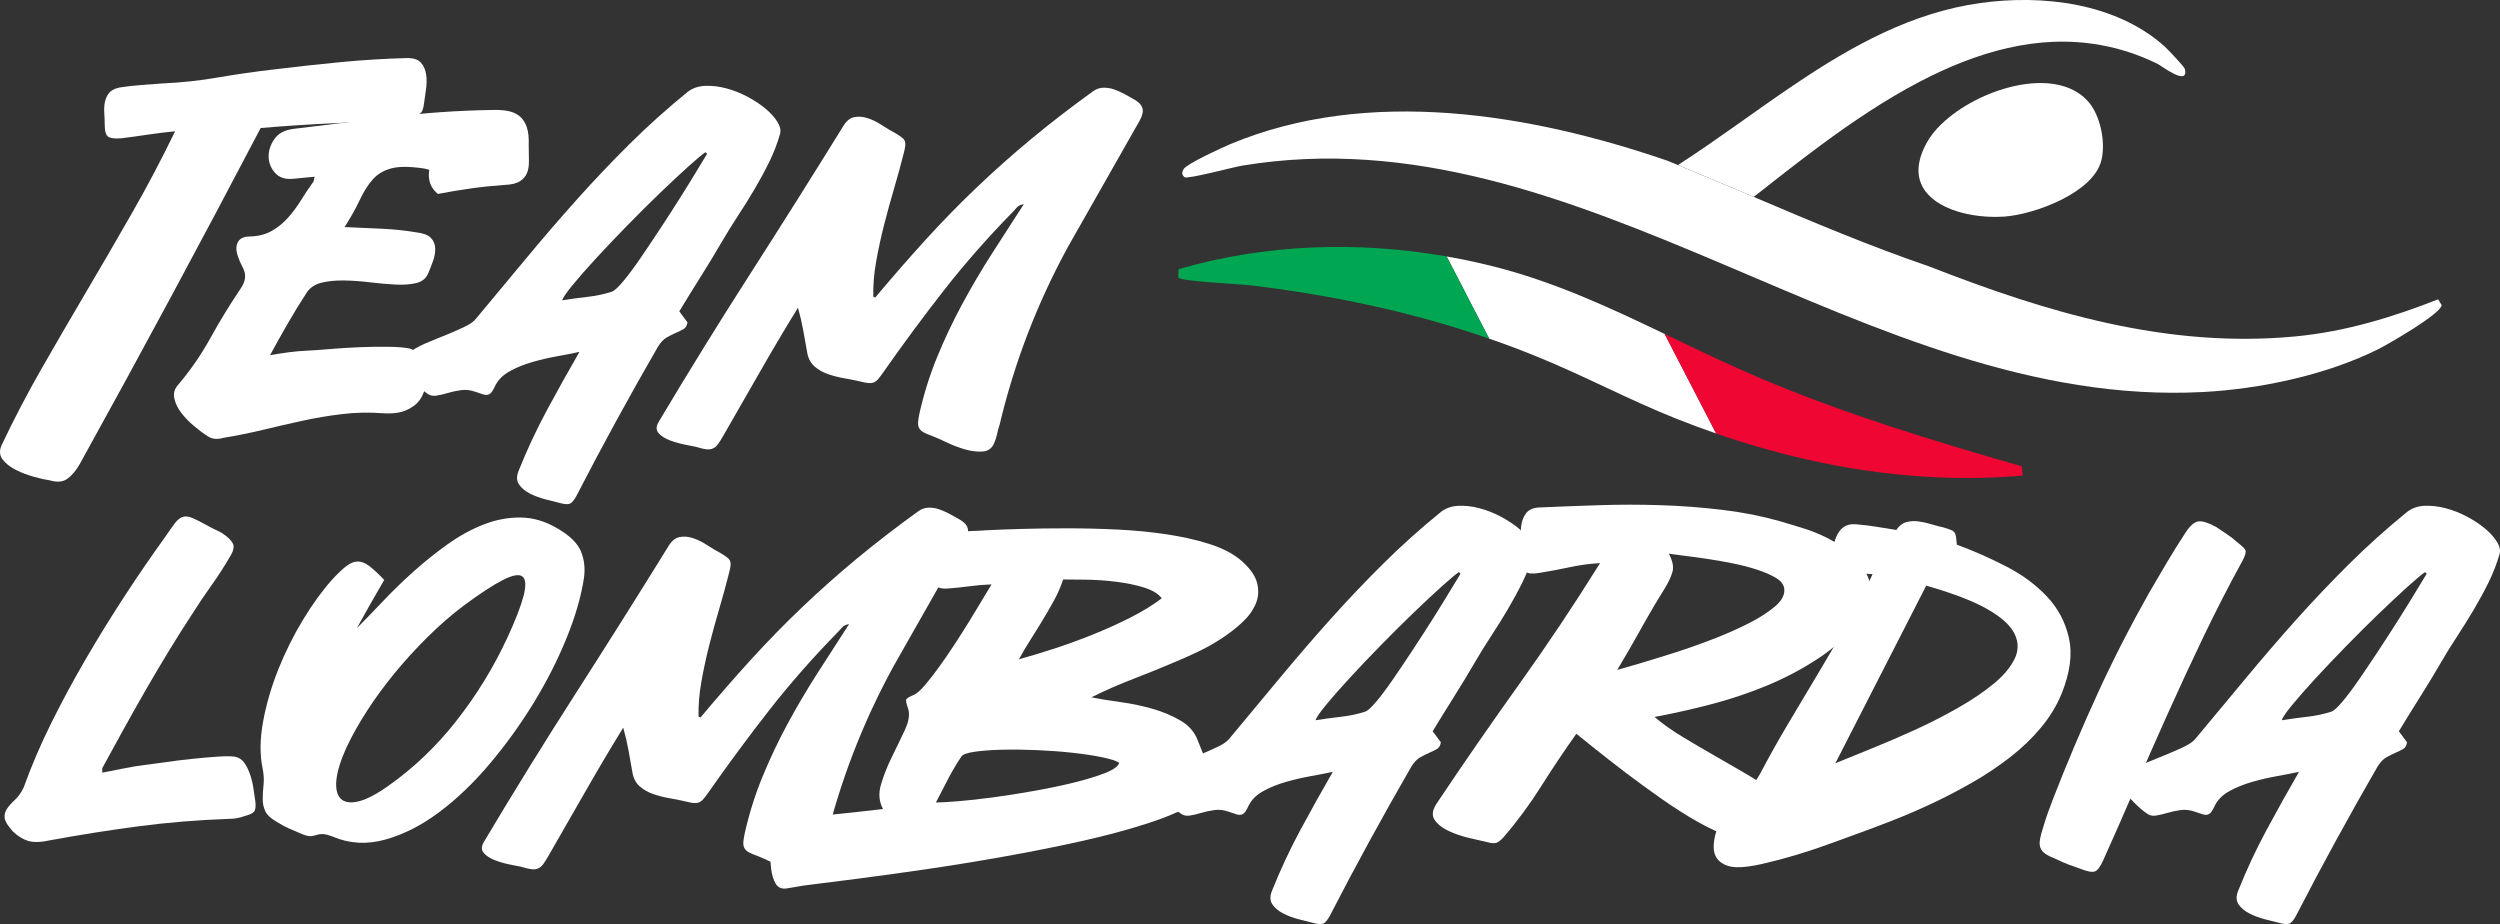
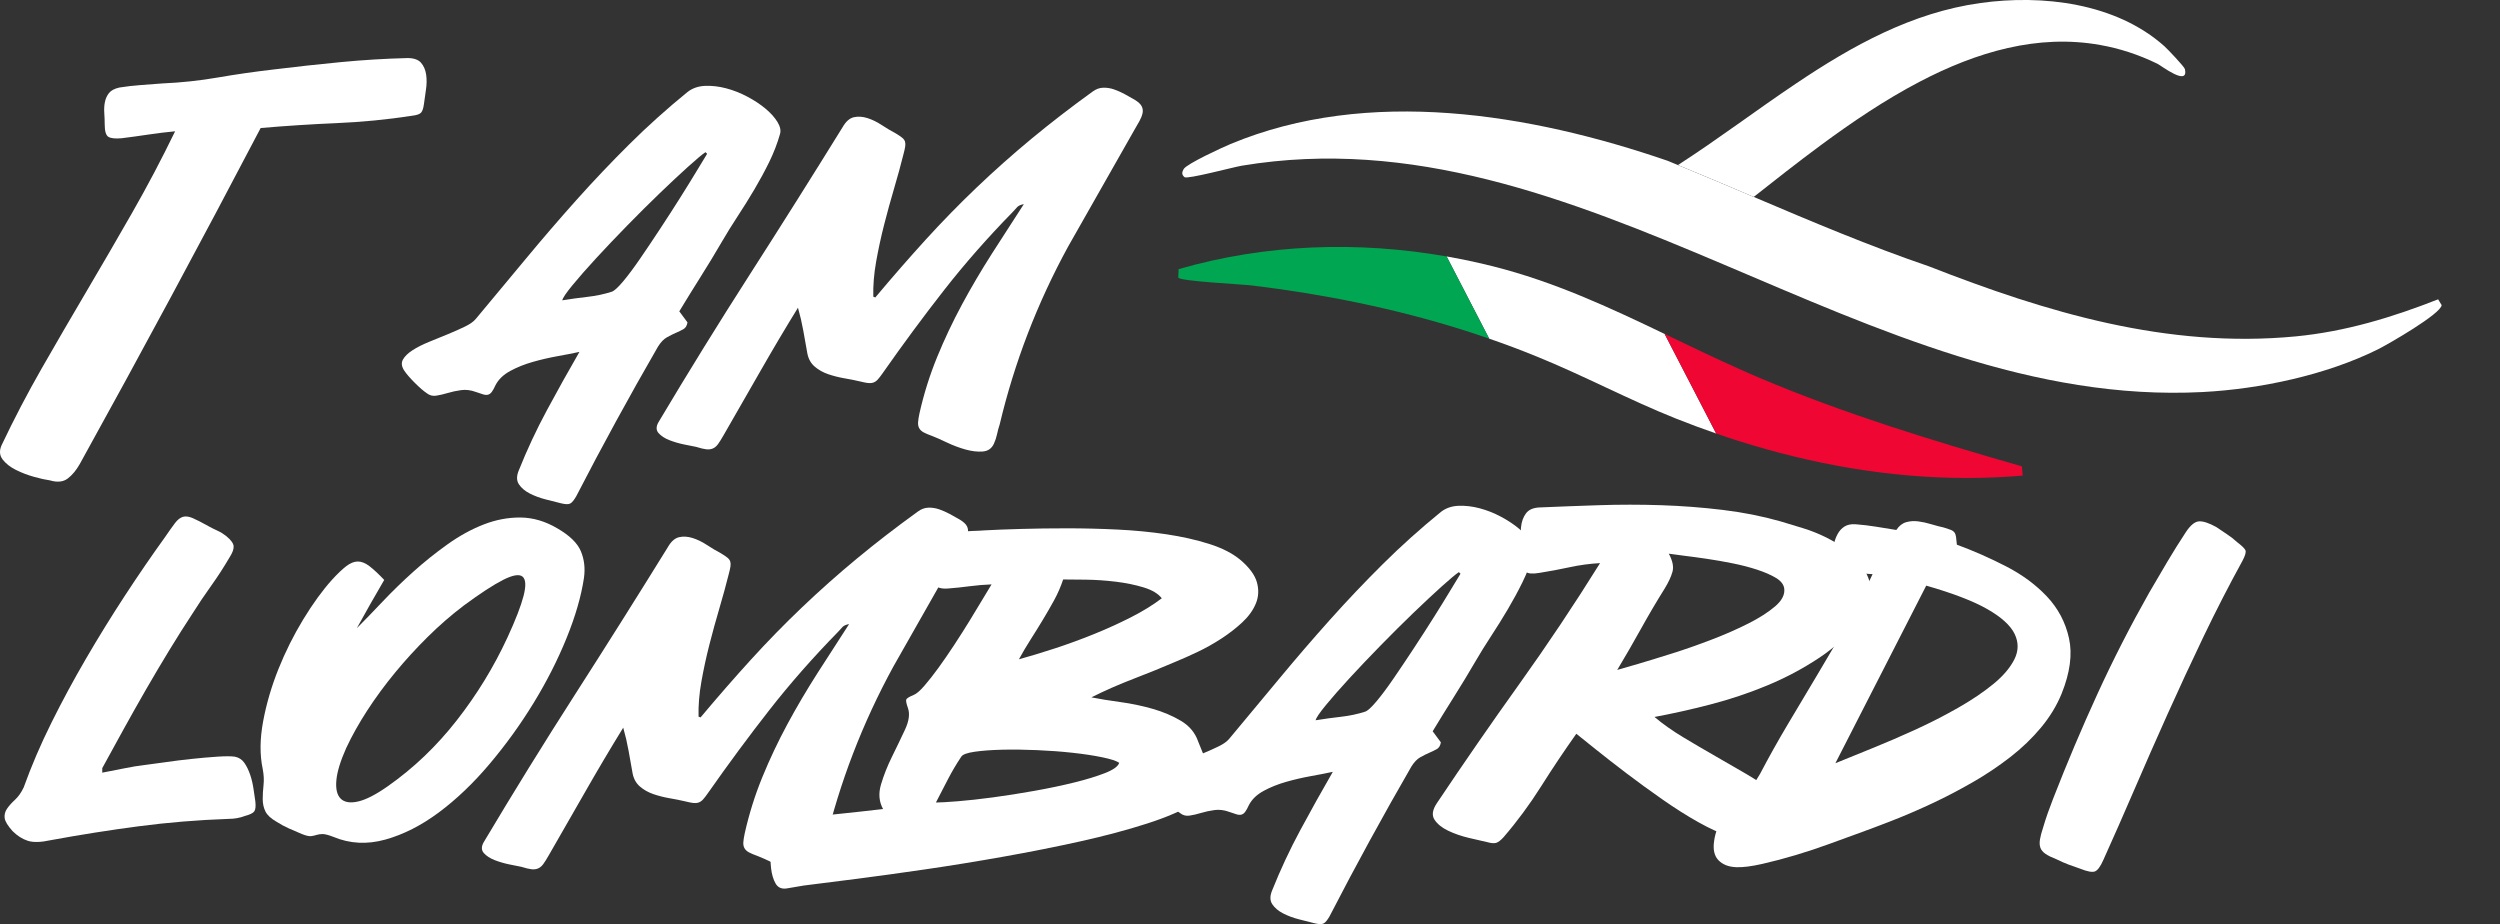
<svg xmlns="http://www.w3.org/2000/svg" id="Livello_2" data-name="Livello 2" viewBox="0 0 1334.25 493.2">
  <rect x="0" y="0" width="1334.25" height="493.2" fill="#333333" stroke="none" />
  <defs>
    <style>      .cls-1 {        fill: #00a651;      }      .cls-2 {        fill: #fff;      }      .cls-3 {        fill: #ef0633;      }    </style>
  </defs>
  <g id="Livello_1-2" data-name="Livello 1">
    <g>
      <path class="cls-2" d="M915.94,231.36c-7.22-2.48-14.38-5.15-21.48-7.97-25.13-10.02-49.11-22.89-74.17-33.06-8.44-3.46-16.97-6.65-25.52-9.6l-22.72-43.87c2.88.51,5.77,1.05,8.65,1.62,5.34,1.07,10.64,2.29,15.96,3.61,32.78,8.25,62.23,21.97,91.74,36.14h.02l27.5,53.12Z" />
      <g>
        <path class="cls-2" d="M139.11,68.33c-15.87,30.29-31.78,60.25-47.72,89.87-15.94,29.63-32.21,59.44-48.81,89.44-1.89,3.35-4.04,5.93-6.44,7.75-2.4,1.82-5.57,2.15-9.5.98-2.18-.29-4.99-.91-8.41-1.86-3.42-.95-6.66-2.18-9.72-3.71s-5.42-3.39-7.1-5.57c-1.67-2.18-1.86-4.73-.55-7.64,6.55-13.83,13.72-27.55,21.51-41.17,7.79-13.61,15.73-27.26,23.81-40.95,8.08-13.68,16.16-27.59,24.24-41.72,8.08-14.12,15.76-28.68,23.04-43.68-4.66.44-9.43,1.02-14.31,1.75-4.88.73-9.65,1.39-14.31,1.97-3.35.29-5.68.04-6.99-.76-1.31-.8-1.97-3.02-1.97-6.66,0-1.89-.08-3.89-.22-6.01-.15-2.11-.04-4.07.33-5.9.36-1.82,1.09-3.42,2.18-4.8,1.09-1.38,2.95-2.37,5.57-2.95,3.64-.58,7.43-1.02,11.36-1.31,3.93-.29,7.79-.58,11.58-.87,10.05-.44,19.91-1.49,29.59-3.17,9.68-1.67,19.55-3.09,29.59-4.26,11.79-1.45,23.73-2.76,35.82-3.93,12.08-1.16,24.02-1.89,35.82-2.18,3.35,0,5.75.84,7.21,2.51,1.45,1.68,2.36,3.79,2.73,6.33.36,2.55.33,5.24-.11,8.08-.44,2.84-.8,5.43-1.09,7.75-.29,2.18-.8,3.68-1.53,4.48-.73.8-2.33,1.35-4.81,1.64-13.25,2.04-26.65,3.35-40.19,3.93-13.54.58-27.08,1.46-40.62,2.62Z" />
-         <path class="cls-2" d="M94.78,205.71c6.7-7.86,12.52-16.27,17.47-25.23,4.95-8.95,10.26-17.65,15.94-26.1,1.31-1.89,2.11-3.57,2.4-5.02.29-1.45.29-2.76,0-3.93-.29-1.16-.8-2.4-1.53-3.71-.73-1.31-1.38-2.84-1.96-4.59-1.17-3.06-1.24-5.64-.22-7.75,1.02-2.11,3.2-3.17,6.55-3.17,4.51-.14,8.37-1.13,11.58-2.95,3.2-1.82,6.08-4.15,8.63-6.99,2.55-2.84,4.88-5.97,6.99-9.39,2.11-3.42,4.33-6.73,6.66-9.94l.66-2.62-11.36,1.09c-4.22.44-7.46-.58-9.72-3.06-2.26-2.47-3.42-5.35-3.5-8.63-.08-3.28.95-6.44,3.06-9.5,2.11-3.06,5.57-4.88,10.38-5.46,17.18-2.04,34.54-4.15,52.09-6.33,17.54-2.18,35.13-3.42,52.75-3.71,3.49-.14,6.51,0,9.06.44,2.55.44,4.7,1.35,6.44,2.73,1.75,1.39,3.06,3.31,3.93,5.79.87,2.48,1.24,5.68,1.09,9.61,0,3.06.03,5.86.11,8.41.07,2.55-.26,4.73-.98,6.55-.73,1.82-2,3.31-3.82,4.48-1.82,1.17-4.55,1.82-8.19,1.97-6.26.44-12.23,1.06-17.91,1.86-5.68.8-11.58,1.78-17.69,2.95-3.93-3.2-5.46-7.5-4.59-12.89l-2.62-.66c-7.57-1.16-13.43-1.2-17.58-.11-4.15,1.09-7.5,3.1-10.05,6.01-2.55,2.91-4.84,6.55-6.88,10.92-2.04,4.37-4.73,9.17-8.08,14.41,6.55.29,13.07.58,19.55.87,6.48.29,12.78.95,18.89,1.97,3.64.44,6.19,1.42,7.64,2.95,1.45,1.53,2.22,3.39,2.29,5.57.07,2.18-.33,4.48-1.2,6.88-.87,2.4-1.75,4.62-2.62,6.66-1.17,2.62-3.31,4.3-6.44,5.02-3.13.73-6.81.98-11.03.76-4.22-.22-8.74-.62-13.54-1.2-4.8-.58-9.43-.91-13.87-.98-4.44-.07-8.45.33-12.01,1.2-3.57.87-6.22,2.7-7.97,5.46-3.35,5.1-6.7,10.56-10.05,16.38-3.35,5.83-6.48,11.43-9.39,16.82,3.35-.58,6.66-1.09,9.94-1.53,3.28-.44,6.59-.73,9.94-.87,3.06-.14,7.13-.44,12.23-.87,5.1-.44,10.38-.76,15.83-.98,5.46-.22,10.63-.29,15.51-.22,4.88.08,8.63.4,11.25.98,1.6.44,3.09,1.64,4.48,3.6,1.38,1.97,2.4,4.3,3.06,6.99.66,2.7.87,5.5.66,8.41-.22,2.91-1.13,5.57-2.73,7.97-1.6,2.4-4.01,4.33-7.21,5.79-3.21,1.46-7.35,2.04-12.45,1.75-7.57-.58-14.96-.44-22.17.44-7.21.87-14.31,2.08-21.29,3.6-6.99,1.53-13.94,3.13-20.86,4.8-6.92,1.67-13.94,3.09-21.08,4.26-1.31.44-2.69.62-4.15.55-1.45-.08-2.76-.47-3.93-1.2-2.33-1.46-4.84-3.31-7.54-5.57-2.69-2.26-4.99-4.62-6.88-7.1-1.89-2.47-3.13-5.02-3.71-7.64-.58-2.62,0-4.95,1.75-6.99Z" />
        <path class="cls-2" d="M366.91,172.08c-.29,1.75-1.02,2.95-2.18,3.6-1.17.66-2.51,1.31-4.04,1.97-1.53.66-3.13,1.46-4.8,2.4-1.68.95-3.24,2.59-4.7,4.91-7.57,13.1-15,26.32-22.28,39.64-7.28,13.32-14.42,26.75-21.4,40.3-1.17,2.04-2.22,3.31-3.17,3.82-.95.51-2.59.47-4.91-.11-2.33-.58-5.06-1.28-8.19-2.07-3.13-.8-5.97-1.86-8.52-3.17-2.55-1.31-4.48-2.95-5.79-4.91-1.31-1.97-1.31-4.48,0-7.54,4.37-10.92,9.35-21.59,14.96-32,5.6-10.41,11.39-20.78,17.36-31.12-3.35.73-7.24,1.5-11.68,2.29-4.44.8-8.85,1.82-13.21,3.06-4.37,1.24-8.37,2.84-12.01,4.81-3.64,1.97-6.26,4.48-7.86,7.53-.73,1.6-1.39,2.81-1.97,3.6-.58.8-1.24,1.31-1.97,1.53-.73.22-1.6.18-2.62-.11-1.02-.29-2.33-.73-3.93-1.31-2.76-1.02-5.42-1.34-7.97-.98-2.55.36-4.91.87-7.1,1.53-2.18.65-4.22,1.13-6.12,1.42-1.89.29-3.57-.14-5.02-1.31-1.75-1.16-3.89-3.02-6.44-5.57-2.55-2.55-4.4-4.7-5.57-6.44-1.45-2.18-1.71-4.15-.76-5.9.95-1.75,2.66-3.42,5.13-5.02,2.48-1.6,5.43-3.09,8.85-4.48,3.42-1.38,6.81-2.76,10.16-4.15,3.35-1.38,6.37-2.73,9.06-4.04,2.7-1.31,4.62-2.69,5.79-4.15,8.88-10.63,17.73-21.26,26.54-31.89,8.81-10.63,17.8-21.08,26.97-31.34s18.64-20.24,28.39-29.92c9.75-9.68,20.09-18.96,31.01-27.85,2.62-2.04,5.75-3.13,9.39-3.28,3.64-.14,7.39.29,11.25,1.31,3.86,1.02,7.64,2.51,11.36,4.48,3.71,1.97,6.95,4.12,9.72,6.44,2.76,2.33,4.88,4.7,6.33,7.1,1.45,2.4,1.89,4.55,1.31,6.44-1.46,5.1-3.39,10.08-5.79,14.96-2.4,4.88-5.02,9.72-7.86,14.52-2.84,4.8-5.79,9.54-8.85,14.2-3.06,4.66-5.9,9.25-8.52,13.76-3.64,6.26-7.39,12.45-11.25,18.56-3.86,6.12-7.68,12.31-11.47,18.56l4.37,5.9ZM376.52,81.22c-1.75,1.17-4.84,3.75-9.28,7.75-4.44,4.01-9.47,8.7-15.07,14.09-5.61,5.39-11.43,11.18-17.47,17.36-6.04,6.19-11.58,12.01-16.6,17.47-5.02,5.46-9.21,10.23-12.56,14.31-3.35,4.08-5.17,6.77-5.46,8.08,4.51-.73,9.03-1.34,13.54-1.86,4.51-.51,8.81-1.42,12.89-2.73,1.31-.44,3.31-2.26,6.01-5.46,2.69-3.2,5.71-7.24,9.06-12.12,3.35-4.88,6.91-10.19,10.7-15.94,3.78-5.75,7.35-11.28,10.7-16.6,3.35-5.31,6.3-10.08,8.84-14.31,2.55-4.22,4.4-7.28,5.57-9.17l-.87-.87Z" />
        <path class="cls-2" d="M467.15,158.75c9.03-10.77,17.98-21.04,26.86-30.8,8.88-9.75,18.02-19.11,27.41-28.06,9.39-8.95,19.15-17.62,29.27-25.99,10.12-8.37,20.93-16.71,32.43-25.01,1.75-1.31,3.6-2,5.57-2.07,1.97-.07,3.89.22,5.79.87,1.89.66,3.78,1.49,5.68,2.51,1.89,1.02,3.71,2.04,5.46,3.06,1.89,1.17,3.13,2.33,3.71,3.49.58,1.17.73,2.4.44,3.71-.29,1.31-.84,2.7-1.64,4.15-.8,1.46-1.64,2.91-2.51,4.37-5.97,10.48-11.9,20.93-17.8,31.34-5.9,10.41-11.83,20.86-17.8,31.34-16.46,30.14-28.61,61.74-36.47,94.79-.58,1.75-1.06,3.49-1.42,5.24-.37,1.75-.91,3.42-1.64,5.02-1.17,2.62-3.17,4.04-6.01,4.26-2.84.22-5.93-.15-9.28-1.09-3.35-.95-6.63-2.18-9.83-3.71-3.2-1.53-5.75-2.66-7.64-3.39-2.04-.73-3.6-1.39-4.7-1.97-1.09-.58-1.89-1.31-2.4-2.18-.51-.87-.73-1.93-.66-3.17.07-1.24.33-2.87.76-4.91,2.33-10.34,5.46-20.31,9.39-29.92,3.93-9.61,8.37-19,13.32-28.17,4.95-9.17,10.27-18.2,15.94-27.08,5.68-8.88,11.36-17.69,17.04-26.43-1.6.29-2.77.8-3.49,1.53-.73.73-1.53,1.6-2.4,2.62-13.4,13.69-25.59,27.56-36.58,41.61-11,14.05-21.95,28.87-32.87,44.45-1.02,1.46-1.89,2.59-2.62,3.39-.73.8-1.53,1.35-2.4,1.64-.87.29-1.86.36-2.95.22-1.09-.14-2.51-.44-4.26-.87-2.48-.58-5.21-1.13-8.19-1.64-2.99-.51-5.86-1.24-8.63-2.18-2.77-.95-5.17-2.29-7.21-4.04-2.04-1.75-3.35-4.07-3.93-6.99-.73-4.07-1.46-8.15-2.18-12.23-.73-4.07-1.68-8.15-2.84-12.23-6.99,11.36-13.72,22.71-20.2,34.07-6.48,11.36-13,22.71-19.55,34.07-1.16,2.04-2.15,3.6-2.95,4.7-.8,1.09-1.71,1.86-2.73,2.29-1.02.44-2.18.58-3.5.44-1.31-.15-3.13-.58-5.46-1.31-1.6-.29-3.78-.73-6.55-1.31-2.76-.58-5.35-1.35-7.75-2.29-2.4-.95-4.29-2.18-5.68-3.71-1.38-1.53-1.42-3.46-.11-5.79,15.87-26.65,32.14-52.96,48.81-78.95,16.67-25.99,33.16-52.16,49.47-78.52,1.75-3.06,3.75-4.84,6.01-5.35,2.26-.51,4.66-.36,7.21.44,2.55.8,5.09,2.04,7.64,3.71,2.55,1.68,5.06,3.17,7.54,4.48,1.45.87,2.58,1.64,3.39,2.29.8.66,1.31,1.35,1.53,2.07.22.73.25,1.6.11,2.62-.15,1.02-.44,2.33-.87,3.93-1.46,5.83-3.13,11.94-5.02,18.35-1.89,6.41-3.68,12.89-5.35,19.44-1.67,6.55-3.09,13.1-4.26,19.66-1.17,6.55-1.68,12.81-1.53,18.78l1.09.44Z" />
        <path class="cls-2" d="M54.59,412.36c3.93-.73,7.83-1.49,11.68-2.29,3.86-.8,7.68-1.42,11.47-1.86,2.47-.29,5.97-.76,10.48-1.42,4.51-.66,9.17-1.24,13.98-1.75,4.8-.51,9.35-.91,13.65-1.2,4.29-.29,7.46-.29,9.5,0,2.18.44,3.89,1.57,5.13,3.39,1.24,1.82,2.25,3.93,3.06,6.33.8,2.4,1.38,4.88,1.75,7.43.36,2.55.69,4.77.98,6.66.29,2.62.11,4.41-.55,5.35-.66.95-2.37,1.79-5.13,2.51-2.62,1.02-5.54,1.53-8.74,1.53-16.31.58-32.21,1.89-47.72,3.93-15.51,2.04-31.2,4.51-47.07,7.43-5.24,1.16-9.32,1.27-12.23.33-2.91-.95-5.6-2.66-8.08-5.13-2.62-2.91-4.04-5.24-4.26-6.99-.22-1.75.18-3.39,1.2-4.91,1.02-1.53,2.44-3.13,4.26-4.81,1.82-1.67,3.39-3.89,4.7-6.66,4.08-11.36,8.99-22.82,14.74-34.4,5.75-11.58,11.94-23.04,18.56-34.4,6.62-11.36,13.5-22.5,20.64-33.42,7.13-10.92,14.27-21.33,21.4-31.23,2.18-3.2,3.97-5.71,5.35-7.54,1.38-1.82,2.8-2.95,4.26-3.39,1.45-.44,3.2-.22,5.24.66,2.04.87,4.88,2.33,8.52,4.37,1.6.87,3.2,1.68,4.81,2.4,1.6.73,3.13,1.68,4.59,2.84,2.47,2.04,3.79,3.82,3.93,5.35.14,1.53-.58,3.53-2.18,6.01-3.06,5.24-6.33,10.3-9.83,15.18-3.49,4.88-6.85,9.87-10.05,14.96-3.93,5.97-8.01,12.42-12.23,19.33-4.22,6.92-8.41,13.98-12.56,21.19-4.15,7.21-8.19,14.38-12.12,21.51-3.93,7.14-7.64,13.91-11.14,20.31v2.4Z" />
        <path class="cls-2" d="M205.07,309.49c-2.48,4.22-4.95,8.52-7.43,12.89-2.48,4.37-4.88,8.66-7.21,12.89,4.08-4.07,8.66-8.81,13.76-14.2,5.09-5.38,10.52-10.66,16.27-15.83,5.75-5.17,11.83-10.05,18.24-14.63,6.41-4.59,12.89-8.15,19.44-10.7,6.55-2.55,13.14-3.78,19.77-3.71,6.62.08,13.14,2,19.55,5.79,6.55,3.79,10.74,7.86,12.56,12.23,1.82,4.37,2.36,9.1,1.64,14.2-1.46,9.76-4.55,20.46-9.28,32.11-4.73,11.65-10.59,23.19-17.58,34.62-6.99,11.43-14.82,22.28-23.48,32.54-8.66,10.27-17.69,18.89-27.08,25.88-9.39,6.99-18.93,11.83-28.61,14.52-9.68,2.69-18.89,2.22-27.63-1.42-2.62-1.02-4.55-1.53-5.79-1.53s-2.29.15-3.17.44c-.87.29-1.86.51-2.95.66-1.09.15-2.73-.22-4.91-1.09-2.48-1.02-4.84-2.04-7.1-3.06-2.26-1.02-4.41-2.18-6.44-3.49-3.06-1.75-5.06-3.6-6.01-5.57-.95-1.97-1.42-4.15-1.42-6.55s.15-4.91.44-7.54c.29-2.62.15-5.46-.44-8.52-1.6-7.57-1.53-16.05.22-25.44,1.75-9.39,4.48-18.71,8.19-27.96,3.71-9.24,8.12-18.05,13.21-26.43,5.1-8.37,10.19-15.4,15.29-21.08,2.91-3.2,5.46-5.64,7.64-7.32,2.18-1.67,4.26-2.51,6.22-2.51s4.04.84,6.22,2.51c2.18,1.68,4.81,4.12,7.86,7.32ZM247.44,323.25c-6.55,4.95-12.92,10.48-19.11,16.6-6.19,6.12-12.01,12.49-17.47,19.11-5.46,6.63-10.41,13.36-14.85,20.2-4.44,6.85-8.19,13.54-11.25,20.09-3.06,6.85-4.81,12.56-5.24,17.15s.33,7.86,2.29,9.83c1.97,1.97,5.06,2.48,9.28,1.53,4.22-.95,9.54-3.68,15.94-8.19,13.68-9.61,25.92-21.29,36.69-35.05,10.77-13.76,19.8-28.5,27.08-44.23,4.37-9.46,7.24-16.89,8.63-22.28,1.38-5.38,1.2-8.81-.55-10.27-1.75-1.45-5.21-.87-10.38,1.75-5.17,2.62-12.2,7.21-21.08,13.76Z" />
        <path class="cls-2" d="M373.89,382.88c9.03-10.77,17.98-21.04,26.86-30.8,8.88-9.75,18.02-19.11,27.41-28.06,9.39-8.95,19.15-17.62,29.27-25.99,10.12-8.37,20.93-16.71,32.43-25.01,1.75-1.31,3.6-2,5.57-2.07,1.97-.07,3.89.22,5.79.87,1.89.66,3.78,1.49,5.68,2.51,1.89,1.02,3.71,2.04,5.46,3.06,1.89,1.17,3.13,2.33,3.71,3.49.58,1.17.73,2.4.44,3.71-.29,1.31-.84,2.7-1.64,4.15-.8,1.46-1.64,2.91-2.51,4.37-5.97,10.48-11.9,20.93-17.8,31.34-5.9,10.41-11.83,20.86-17.8,31.34-16.46,30.14-28.61,61.74-36.47,94.79-.58,1.75-1.06,3.49-1.42,5.24-.37,1.75-.91,3.42-1.64,5.02-1.17,2.62-3.17,4.04-6.01,4.26-2.84.22-5.93-.15-9.28-1.09-3.35-.95-6.63-2.18-9.83-3.71-3.2-1.53-5.75-2.66-7.64-3.39-2.04-.73-3.6-1.39-4.7-1.97-1.09-.58-1.89-1.31-2.4-2.18-.51-.87-.73-1.93-.66-3.17.07-1.24.33-2.87.76-4.91,2.33-10.34,5.46-20.31,9.39-29.92,3.93-9.61,8.37-19,13.32-28.17,4.95-9.17,10.27-18.2,15.94-27.08,5.68-8.88,11.36-17.69,17.04-26.43-1.6.29-2.77.8-3.49,1.53-.73.73-1.53,1.6-2.4,2.62-13.4,13.69-25.59,27.56-36.58,41.61-11,14.05-21.95,28.87-32.87,44.45-1.02,1.46-1.89,2.59-2.62,3.39-.73.8-1.53,1.35-2.4,1.64-.87.29-1.86.36-2.95.22-1.09-.14-2.51-.44-4.26-.87-2.48-.58-5.21-1.13-8.19-1.64-2.99-.51-5.86-1.24-8.63-2.18-2.77-.95-5.17-2.29-7.21-4.04-2.04-1.75-3.35-4.07-3.93-6.99-.73-4.07-1.46-8.15-2.18-12.23-.73-4.07-1.68-8.15-2.84-12.23-6.99,11.36-13.72,22.71-20.2,34.07-6.48,11.36-13,22.71-19.55,34.07-1.16,2.04-2.15,3.6-2.95,4.7-.8,1.09-1.71,1.86-2.73,2.29-1.02.44-2.18.58-3.5.44-1.31-.15-3.13-.58-5.46-1.31-1.6-.29-3.78-.73-6.55-1.31-2.76-.58-5.35-1.35-7.75-2.29-2.4-.95-4.29-2.18-5.68-3.71-1.38-1.53-1.42-3.46-.11-5.79,15.87-26.65,32.14-52.96,48.81-78.95,16.67-25.99,33.16-52.16,49.47-78.52,1.75-3.06,3.75-4.84,6.01-5.35,2.26-.51,4.66-.36,7.21.44,2.55.8,5.09,2.04,7.64,3.71,2.55,1.68,5.06,3.17,7.54,4.48,1.45.87,2.58,1.64,3.39,2.29.8.66,1.31,1.35,1.53,2.07.22.73.25,1.6.11,2.62-.15,1.02-.44,2.33-.87,3.93-1.46,5.83-3.13,11.94-5.02,18.35-1.89,6.41-3.68,12.89-5.35,19.44-1.67,6.55-3.09,13.1-4.26,19.66-1.17,6.55-1.68,12.81-1.53,18.78l1.09.44Z" />
        <path class="cls-2" d="M471.3,431.8c-2.18-3.93-2.55-8.33-1.09-13.21,1.46-4.88,3.42-9.83,5.9-14.85,2.48-5.02,4.77-9.79,6.88-14.31,2.11-4.51,2.66-8.3,1.64-11.36-.87-2.47-1.2-4.04-.98-4.7.22-.66,1.56-1.49,4.04-2.51,1.45-.58,3.35-2.22,5.68-4.91,2.33-2.69,4.84-5.9,7.54-9.61,2.69-3.71,5.49-7.79,8.41-12.23,2.91-4.44,5.64-8.74,8.19-12.89,2.55-4.15,4.84-7.93,6.88-11.36,2.04-3.42,3.64-6.08,4.8-7.97-3.93.15-7.83.47-11.68.98-3.86.51-7.68.91-11.47,1.2-3.49.29-5.86-.36-7.1-1.97-1.24-1.6-1.86-3.64-1.86-6.12s.4-5.13,1.2-7.97c.8-2.84,1.42-5.28,1.86-7.32.44-1.89,1.67-3.35,3.71-4.37,2.04-1.02,4.37-1.75,6.99-2.18,2.62-.44,5.28-.69,7.97-.76,2.69-.07,4.91-.18,6.66-.33,5.38-.29,11.9-.55,19.55-.76,7.64-.22,15.83-.33,24.57-.33s17.65.22,26.75.66c9.1.44,17.8,1.28,26.1,2.51,8.3,1.24,15.91,2.95,22.82,5.13,6.91,2.18,12.48,5.02,16.71,8.52,4.8,4.08,7.75,8.08,8.85,12.01,1.09,3.93.91,7.68-.55,11.25-1.46,3.57-3.86,6.92-7.21,10.05-3.35,3.13-7.1,6.04-11.25,8.74-4.15,2.7-8.37,5.06-12.67,7.1-4.3,2.04-8.05,3.71-11.25,5.02-7.43,3.2-15.04,6.3-22.82,9.28-7.79,2.99-15.33,6.3-22.61,9.94,4.37.87,9.5,1.71,15.4,2.51,5.9.8,11.65,2,17.25,3.6,5.6,1.6,10.67,3.75,15.18,6.44,4.51,2.7,7.57,6.37,9.17,11.03,1.31,3.35,2.58,6.48,3.82,9.39,1.24,2.91,2.04,5.72,2.4,8.41.36,2.7-.08,5.32-1.31,7.86-1.24,2.55-3.68,4.99-7.32,7.32-5.97,3.79-14.27,7.39-24.9,10.81-10.63,3.42-22.5,6.59-35.6,9.5-13.1,2.91-26.83,5.64-41.17,8.19-14.34,2.55-28.25,4.81-41.72,6.77-13.47,1.97-25.88,3.68-37.24,5.13-11.36,1.45-20.53,2.62-27.52,3.49-1.6.29-3.09.55-4.48.76-1.38.22-2.87.47-4.48.76-2.76.44-4.77-.44-6.01-2.62-1.24-2.18-2.04-4.88-2.4-8.08-.36-3.2-.44-6.48-.22-9.83.22-3.35.4-5.97.55-7.86.15-3.2.69-5.28,1.64-6.22.95-.95,2.95-1.64,6.01-2.07,8.74-1.02,17.36-1.97,25.88-2.84s17.14-1.82,25.88-2.84ZM499.48,428.3c2.18,0,6.04-.22,11.58-.66,5.53-.44,11.83-1.13,18.89-2.08,7.06-.95,14.45-2.11,22.17-3.49,7.72-1.38,14.81-2.87,21.29-4.48,6.48-1.6,11.94-3.28,16.38-5.02,4.44-1.75,6.95-3.57,7.54-5.46-1.46-1.02-4.48-2-9.06-2.95-4.59-.95-9.87-1.75-15.83-2.4-5.97-.66-12.31-1.13-19-1.42-6.7-.29-12.92-.36-18.67-.22-5.75.15-10.63.51-14.63,1.09-4.01.58-6.37,1.46-7.1,2.62-2.62,3.93-4.99,7.94-7.1,12.01-2.11,4.08-4.26,8.23-6.44,12.45ZM543.81,351.86c5.82-1.6,12.19-3.53,19.11-5.79,6.91-2.26,13.79-4.77,20.64-7.54,6.84-2.76,13.43-5.75,19.77-8.95,6.33-3.2,11.9-6.62,16.71-10.27-1.89-2.47-5.1-4.4-9.61-5.79-4.51-1.38-9.47-2.4-14.85-3.06-5.39-.65-10.67-1.02-15.83-1.09-5.17-.07-9.28-.11-12.34-.11-1.31,3.93-2.95,7.68-4.91,11.25-1.97,3.57-4.01,7.1-6.12,10.59-2.11,3.49-4.26,6.96-6.44,10.37-2.18,3.42-4.22,6.88-6.12,10.37Z" />
        <path class="cls-2" d="M768.99,396.2c-.29,1.75-1.02,2.95-2.18,3.6-1.17.66-2.51,1.31-4.04,1.97-1.53.66-3.13,1.46-4.8,2.4-1.68.95-3.24,2.59-4.7,4.91-7.57,13.1-15,26.32-22.28,39.64-7.28,13.32-14.42,26.75-21.4,40.3-1.17,2.04-2.22,3.31-3.17,3.82-.95.51-2.59.47-4.91-.11-2.33-.58-5.06-1.28-8.19-2.07-3.13-.8-5.97-1.86-8.52-3.17-2.55-1.31-4.48-2.95-5.79-4.91-1.31-1.97-1.31-4.48,0-7.54,4.37-10.92,9.35-21.59,14.96-32,5.6-10.41,11.39-20.78,17.36-31.12-3.35.73-7.24,1.5-11.68,2.29-4.44.8-8.85,1.82-13.21,3.06-4.37,1.24-8.37,2.84-12.01,4.81-3.64,1.97-6.26,4.48-7.86,7.53-.73,1.6-1.39,2.81-1.97,3.6-.58.8-1.24,1.31-1.97,1.53-.73.22-1.6.18-2.62-.11-1.02-.29-2.33-.73-3.93-1.31-2.76-1.02-5.42-1.34-7.97-.98-2.55.36-4.91.87-7.1,1.53-2.18.65-4.22,1.13-6.12,1.42-1.89.29-3.57-.14-5.02-1.31-1.75-1.16-3.89-3.02-6.44-5.57-2.55-2.55-4.4-4.7-5.57-6.44-1.45-2.18-1.71-4.15-.76-5.9.95-1.75,2.66-3.42,5.13-5.02,2.48-1.6,5.43-3.09,8.85-4.48,3.42-1.38,6.81-2.76,10.16-4.15,3.35-1.38,6.37-2.73,9.06-4.04,2.7-1.31,4.62-2.69,5.79-4.15,8.88-10.63,17.73-21.26,26.54-31.89,8.81-10.63,17.8-21.08,26.97-31.34s18.64-20.24,28.39-29.92c9.75-9.68,20.09-18.96,31.01-27.85,2.62-2.04,5.75-3.13,9.39-3.28,3.64-.14,7.39.29,11.25,1.31,3.86,1.02,7.64,2.51,11.36,4.48,3.71,1.97,6.95,4.12,9.72,6.44,2.76,2.33,4.88,4.7,6.33,7.1,1.45,2.4,1.89,4.55,1.31,6.44-1.46,5.1-3.39,10.08-5.79,14.96-2.4,4.88-5.02,9.72-7.86,14.52-2.84,4.8-5.79,9.54-8.85,14.2-3.06,4.66-5.9,9.25-8.52,13.76-3.64,6.26-7.39,12.45-11.25,18.56-3.86,6.12-7.68,12.31-11.47,18.56l4.37,5.9ZM778.6,305.34c-1.75,1.17-4.84,3.75-9.28,7.75-4.44,4.01-9.47,8.7-15.07,14.09-5.61,5.39-11.43,11.18-17.47,17.36-6.04,6.19-11.58,12.01-16.6,17.47-5.02,5.46-9.21,10.23-12.56,14.31-3.35,4.08-5.17,6.77-5.46,8.08,4.51-.73,9.03-1.34,13.54-1.86,4.51-.51,8.81-1.42,12.89-2.73,1.31-.44,3.31-2.26,6.01-5.46,2.69-3.2,5.71-7.24,9.06-12.12,3.35-4.88,6.91-10.19,10.7-15.94,3.78-5.75,7.35-11.28,10.7-16.6,3.35-5.31,6.3-10.08,8.84-14.31,2.55-4.22,4.4-7.28,5.57-9.17l-.87-.87Z" />
        <path class="cls-2" d="M841.28,391.61c-6.41,9.03-12.67,18.38-18.78,28.06-6.12,9.69-12.81,18.75-20.09,27.19-1.46,1.6-2.73,2.58-3.82,2.95-1.09.36-2.66.25-4.7-.33-2.62-.58-5.93-1.35-9.94-2.29-4-.95-7.68-2.22-11.03-3.82-3.35-1.6-5.79-3.57-7.32-5.9-1.53-2.33-1.13-5.24,1.2-8.74,14.42-21.55,29.12-42.81,44.12-63.77,15-20.97,29.34-42.44,43.03-64.43-5.39.29-10.78,1.02-16.16,2.18-5.39,1.17-10.85,2.18-16.38,3.06-3.49.58-5.83.4-6.99-.55-1.17-.95-1.82-3.09-1.97-6.44-.15-2.47-.36-5.31-.66-8.52-.29-3.2-.29-6.22,0-9.06.29-2.84,1.16-5.24,2.62-7.21,1.45-1.97,3.86-3.02,7.21-3.17,10.19-.44,20.78-.84,31.78-1.2,10.99-.36,22.02-.36,33.09,0,11.06.37,22.02,1.2,32.87,2.51,10.85,1.31,21.15,3.35,30.9,6.12,3.93,1.17,8.01,2.4,12.23,3.71,4.22,1.31,8.3,2.95,12.23,4.91s7.61,4.26,11.03,6.88c3.42,2.62,6.3,5.75,8.63,9.39,5.97,9.17,5.53,18.2-1.31,27.08-6.12,8.16-13.51,15.11-22.17,20.86-8.67,5.75-17.91,10.67-27.74,14.74-9.83,4.08-19.95,7.46-30.36,10.16-10.41,2.7-20.35,4.91-29.81,6.66,4.51,3.79,9.61,7.39,15.29,10.81,5.68,3.42,11.39,6.77,17.14,10.05,5.75,3.28,11.36,6.52,16.82,9.72,5.46,3.2,10.3,6.48,14.52,9.83,1.89,1.6,2.55,3.53,1.97,5.79-.58,2.26-1.75,4.48-3.5,6.66-1.75,2.18-3.75,4.19-6.01,6.01-2.26,1.82-4.04,3.24-5.35,4.26-2.33,1.89-5.93,2.08-10.81.55-4.88-1.53-10.37-4-16.49-7.43-6.12-3.42-12.56-7.5-19.33-12.23-6.77-4.73-13.18-9.39-19.22-13.98-6.04-4.59-11.47-8.81-16.27-12.67-4.8-3.86-8.3-6.66-10.48-8.41ZM863.12,357.54c2.18-.58,5.97-1.67,11.36-3.28,5.39-1.6,11.43-3.46,18.13-5.57,6.7-2.11,13.65-4.55,20.86-7.32,7.21-2.76,13.76-5.64,19.66-8.63,5.9-2.98,10.66-6.04,14.31-9.17,3.64-3.13,5.24-6.3,4.8-9.5-.29-2.18-1.79-4.07-4.48-5.68-2.7-1.6-6.04-3.06-10.05-4.37-4.01-1.31-8.37-2.44-13.1-3.39-4.73-.95-9.32-1.75-13.76-2.4-4.44-.66-8.48-1.2-12.12-1.64-3.64-.44-6.33-.8-8.08-1.09,2.04,3.79,2.69,6.99,1.97,9.61-.73,2.62-2.11,5.61-4.15,8.95-4.37,6.99-8.59,14.16-12.67,21.51-4.08,7.35-8.3,14.67-12.67,21.95Z" />
        <path class="cls-2" d="M999.4,306.43c-1.75-.14-3.9-.29-6.44-.44-2.55-.14-4.99-.47-7.32-.98-2.33-.51-4.3-1.38-5.9-2.62-1.6-1.24-2.33-3.02-2.18-5.35.29-2.04.66-4.11,1.09-6.22.44-2.11,1.13-4.04,2.08-5.79.95-1.75,2.18-3.09,3.71-4.04,1.53-.95,3.46-1.34,5.79-1.2,3.79.29,7.46.73,11.03,1.31,3.57.58,7.17,1.17,10.81,1.75,1.45-2.18,3.2-3.57,5.24-4.15,2.04-.58,4.18-.73,6.44-.44,2.26.29,4.59.8,6.99,1.53,2.4.73,4.62,1.31,6.66,1.75,1.45.44,2.66.84,3.6,1.2.95.37,1.64.84,2.07,1.42.44.58.73,1.39.87,2.4.14,1.02.29,2.4.44,4.15,8.74,3.2,17.44,7.03,26.1,11.47,8.66,4.44,15.98,9.83,21.95,16.16,5.97,6.33,9.9,13.76,11.79,22.28,1.89,8.52.58,18.38-3.93,29.59-2.62,6.41-6.3,12.45-11.03,18.13-4.73,5.68-10.19,10.92-16.38,15.73-6.19,4.8-12.81,9.25-19.88,13.32-7.06,4.08-14.23,7.83-21.51,11.25-7.28,3.42-14.45,6.52-21.51,9.28-7.06,2.77-13.65,5.24-19.77,7.43-3.64,1.31-8.34,3.02-14.09,5.13-5.75,2.11-11.68,4.07-17.8,5.9-6.12,1.82-12.05,3.39-17.8,4.7-5.75,1.31-10.38,1.89-13.87,1.75-4.08-.15-7.24-1.39-9.5-3.71-2.26-2.33-3.02-5.83-2.29-10.48.29-2.18.95-4.62,1.97-7.32,1.02-2.69,2.07-5.28,3.17-7.75,1.09-2.47,2.15-4.77,3.17-6.88,1.02-2.11,1.75-3.75,2.18-4.91l6.55-.87c2.04-.58,3.53-1.6,4.48-3.06.95-1.45,1.93-3.06,2.95-4.8,4.66-8.88,9.61-17.73,14.85-26.54,5.24-8.81,10.52-17.65,15.83-26.54,5.31-8.88,10.48-17.76,15.51-26.65,5.02-8.88,9.64-17.83,13.87-26.86ZM979.53,407.34c5.68-2.33,12.3-5.02,19.88-8.08,7.57-3.06,15.25-6.37,23.04-9.94,7.79-3.57,15.32-7.43,22.61-11.58,7.28-4.15,13.54-8.37,18.78-12.67,5.24-4.29,8.99-8.7,11.25-13.21,2.25-4.51,2.29-9.03.11-13.54-2.18-4.51-7.03-8.92-14.52-13.21-7.5-4.29-18.38-8.48-32.65-12.56l-48.49,94.79Z" />
        <path class="cls-2" d="M1090.48,441.41c.73-2.47,1.53-4.95,2.4-7.43.87-2.47,1.82-5.02,2.84-7.64,7.43-19.07,15.32-37.75,23.7-56.02,8.37-18.27,17.58-36.29,27.63-54.06,3.2-5.53,6.41-10.99,9.61-16.38,3.2-5.39,6.48-10.63,9.83-15.73,2.47-3.78,4.84-5.75,7.1-5.9,2.26-.14,5.35.87,9.28,3.06,1.89,1.31,3.78,2.59,5.68,3.82,1.89,1.24,3.71,2.66,5.46,4.26,2.47,1.89,3.93,3.31,4.37,4.26.44.95-.08,2.81-1.53,5.57-7.28,13.25-14.23,26.79-20.86,40.62-6.63,13.83-13,27.56-19.11,41.17-6.12,13.62-12.01,27.01-17.69,40.19-5.68,13.18-11.21,25.74-16.6,37.68-1.6,3.64-3.13,5.71-4.59,6.22-1.46.51-4.01.03-7.64-1.42-2.18-.73-4.33-1.49-6.44-2.29-2.11-.8-4.18-1.71-6.22-2.73-2.62-1.02-4.62-2-6.01-2.95-1.38-.95-2.29-2.04-2.73-3.28-.44-1.24-.51-2.73-.22-4.48.29-1.75.87-3.93,1.75-6.55Z" />
-         <path class="cls-2" d="M1284.64,396.2c-.29,1.75-1.02,2.95-2.18,3.6-1.17.66-2.51,1.31-4.04,1.97-1.53.66-3.13,1.46-4.8,2.4-1.68.95-3.24,2.59-4.7,4.91-7.57,13.1-15,26.32-22.28,39.64-7.28,13.32-14.42,26.75-21.4,40.3-1.17,2.04-2.22,3.31-3.17,3.82-.95.51-2.59.47-4.91-.11-2.33-.58-5.06-1.28-8.19-2.07-3.13-.8-5.97-1.86-8.52-3.17-2.55-1.31-4.48-2.95-5.79-4.91-1.31-1.97-1.31-4.48,0-7.54,4.37-10.92,9.35-21.59,14.96-32,5.6-10.41,11.39-20.78,17.36-31.12-3.35.73-7.24,1.5-11.68,2.29-4.44.8-8.85,1.82-13.21,3.06-4.37,1.24-8.37,2.84-12.01,4.81-3.64,1.97-6.26,4.48-7.86,7.53-.73,1.6-1.39,2.81-1.97,3.6-.58.8-1.24,1.31-1.97,1.53-.73.22-1.6.18-2.62-.11-1.02-.29-2.33-.73-3.93-1.31-2.76-1.02-5.42-1.34-7.97-.98-2.55.36-4.91.87-7.1,1.53-2.18.65-4.22,1.13-6.12,1.42-1.89.29-3.57-.14-5.02-1.31-1.75-1.16-3.89-3.02-6.44-5.57-2.55-2.55-4.4-4.7-5.57-6.44-1.45-2.18-1.71-4.15-.76-5.9.95-1.75,2.66-3.42,5.13-5.02,2.48-1.6,5.43-3.09,8.85-4.48,3.42-1.38,6.81-2.76,10.16-4.15,3.35-1.38,6.37-2.73,9.06-4.04,2.7-1.31,4.62-2.69,5.79-4.15,8.88-10.63,17.73-21.26,26.54-31.89,8.81-10.63,17.8-21.08,26.97-31.34s18.64-20.24,28.39-29.92c9.75-9.68,20.09-18.96,31.01-27.85,2.62-2.04,5.75-3.13,9.39-3.28,3.64-.14,7.39.29,11.25,1.31,3.86,1.02,7.64,2.51,11.36,4.48,3.71,1.97,6.95,4.12,9.72,6.44,2.76,2.33,4.88,4.7,6.33,7.1,1.45,2.4,1.89,4.55,1.31,6.44-1.46,5.1-3.39,10.08-5.79,14.96-2.4,4.88-5.02,9.72-7.86,14.52-2.84,4.8-5.79,9.54-8.85,14.2-3.06,4.66-5.9,9.25-8.52,13.76-3.64,6.26-7.39,12.45-11.25,18.56-3.86,6.12-7.68,12.31-11.47,18.56l4.37,5.9ZM1294.25,305.34c-1.75,1.17-4.84,3.75-9.28,7.75-4.44,4.01-9.47,8.7-15.07,14.09-5.61,5.39-11.43,11.18-17.47,17.36-6.04,6.19-11.58,12.01-16.6,17.47-5.02,5.46-9.21,10.23-12.56,14.31-3.35,4.08-5.17,6.77-5.46,8.08,4.51-.73,9.03-1.34,13.54-1.86,4.51-.51,8.81-1.42,12.89-2.73,1.31-.44,3.31-2.26,6.01-5.46,2.69-3.2,5.71-7.24,9.06-12.12,3.35-4.88,6.91-10.19,10.7-15.94,3.78-5.75,7.35-11.28,10.7-16.6,3.35-5.31,6.3-10.08,8.84-14.31,2.55-4.22,4.4-7.28,5.57-9.17l-.87-.87Z" />
      </g>
      <g id="Si5wlv">
        <g>
-           <path class="cls-2" d="M1303.11,162.81c-.21,4.62-28.72,21.01-34.15,23.7-27.55,13.66-62.72,21.13-93.39,22.72-180.53,9.34-331.23-151-512.81-120.8-4.49.75-29.02,7.33-30.58,6.13-1.6-1.35-1.43-2.67-.45-4.34,1.67-2.82,20.79-11.6,25.02-13.36,73.55-30.67,159.97-16.24,233.25,8.95,1.84.75,3.65,1.5,5.49,2.27,13.48,5.53,26.97,11.28,40.45,17.01,30.99,13.18,62.04,26.31,93.51,37.05,62.68,24.53,127.04,43.96,195.7,37.4,26.63-2.56,51.59-10.17,76.08-19.79l1.86,3.06Z" />
+           <path class="cls-2" d="M1303.11,162.81c-.21,4.62-28.72,21.01-34.15,23.7-27.55,13.66-62.72,21.13-93.39,22.72-180.53,9.34-331.23-151-512.81-120.8-4.49.75-29.02,7.33-30.58,6.13-1.6-1.35-1.43-2.67-.45-4.34,1.67-2.82,20.79-11.6,25.02-13.36,73.55-30.67,159.97-16.24,233.25,8.95,1.84.75,3.65,1.5,5.49,2.27,13.48,5.53,26.97,11.28,40.45,17.01,30.99,13.18,62.04,26.31,93.51,37.05,62.68,24.53,127.04,43.96,195.7,37.4,26.63-2.56,51.59-10.17,76.08-19.79l1.86,3.06" />
          <path class="cls-2" d="M1151.39,34.02c-10.21-4.98-20.43-8.23-30.58-10.02-33.19-5.94-65.82,3.65-96.46,19.7-18.38,9.62-36.05,21.56-52.7,33.87-12.52,9.23-24.45,18.7-35.69,27.52-13.48-5.73-26.97-11.48-40.45-17.01,21.07-13.55,41.65-29.17,62.98-43.47,30.2-20.3,61.87-37.89,98.43-43,33.23-4.64,72.34-.04,98.24,23.08,1.75,1.56,10.6,10.9,10.9,12.14,2.24,9.7-12.8-1.92-14.66-2.82Z" />
-           <path class="cls-2" d="M1121.51,85.55c-4.27,17.4-35.77,28.87-51.65,30.03-.38.02-.75.06-1.13.06h-.02c-16.18.92-35.88-3.8-42.5-15.71-3.4-6.09-3.36-14.06,2.31-24.13,1.82-3.25,4.38-6.43,7.52-9.47,19.4-18.87,60.39-31.71,78.11-12.52.09.09.15.17.21.26,6.69,7.48,9.53,21.86,7.16,31.48Z" />
        </g>
      </g>
      <path class="cls-1" d="M794.77,180.73c-4.68-1.62-9.36-3.16-14.06-4.66-36.65-11.52-74.28-19.08-112.77-23.74-5.39-.64-38-2.2-39.09-4.17l.17-4.53c46.52-13.42,95.52-15.09,143.03-6.77l22.72,43.87Z" />
      <path class="cls-3" d="M1079.52,253.82c-9.94.85-19.85,1.28-29.77,1.28-41.48,0-82.57-7.31-122.09-19.83-3.93-1.24-7.84-2.54-11.73-3.91l-27.5-53.12c12.99,6.22,25.94,12.5,39.23,18.44,3.87,1.73,7.76,3.46,11.69,5.11,45.3,19.19,92.42,33.53,139.72,47.1l.45,4.94Z" />
    </g>
  </g>
</svg>